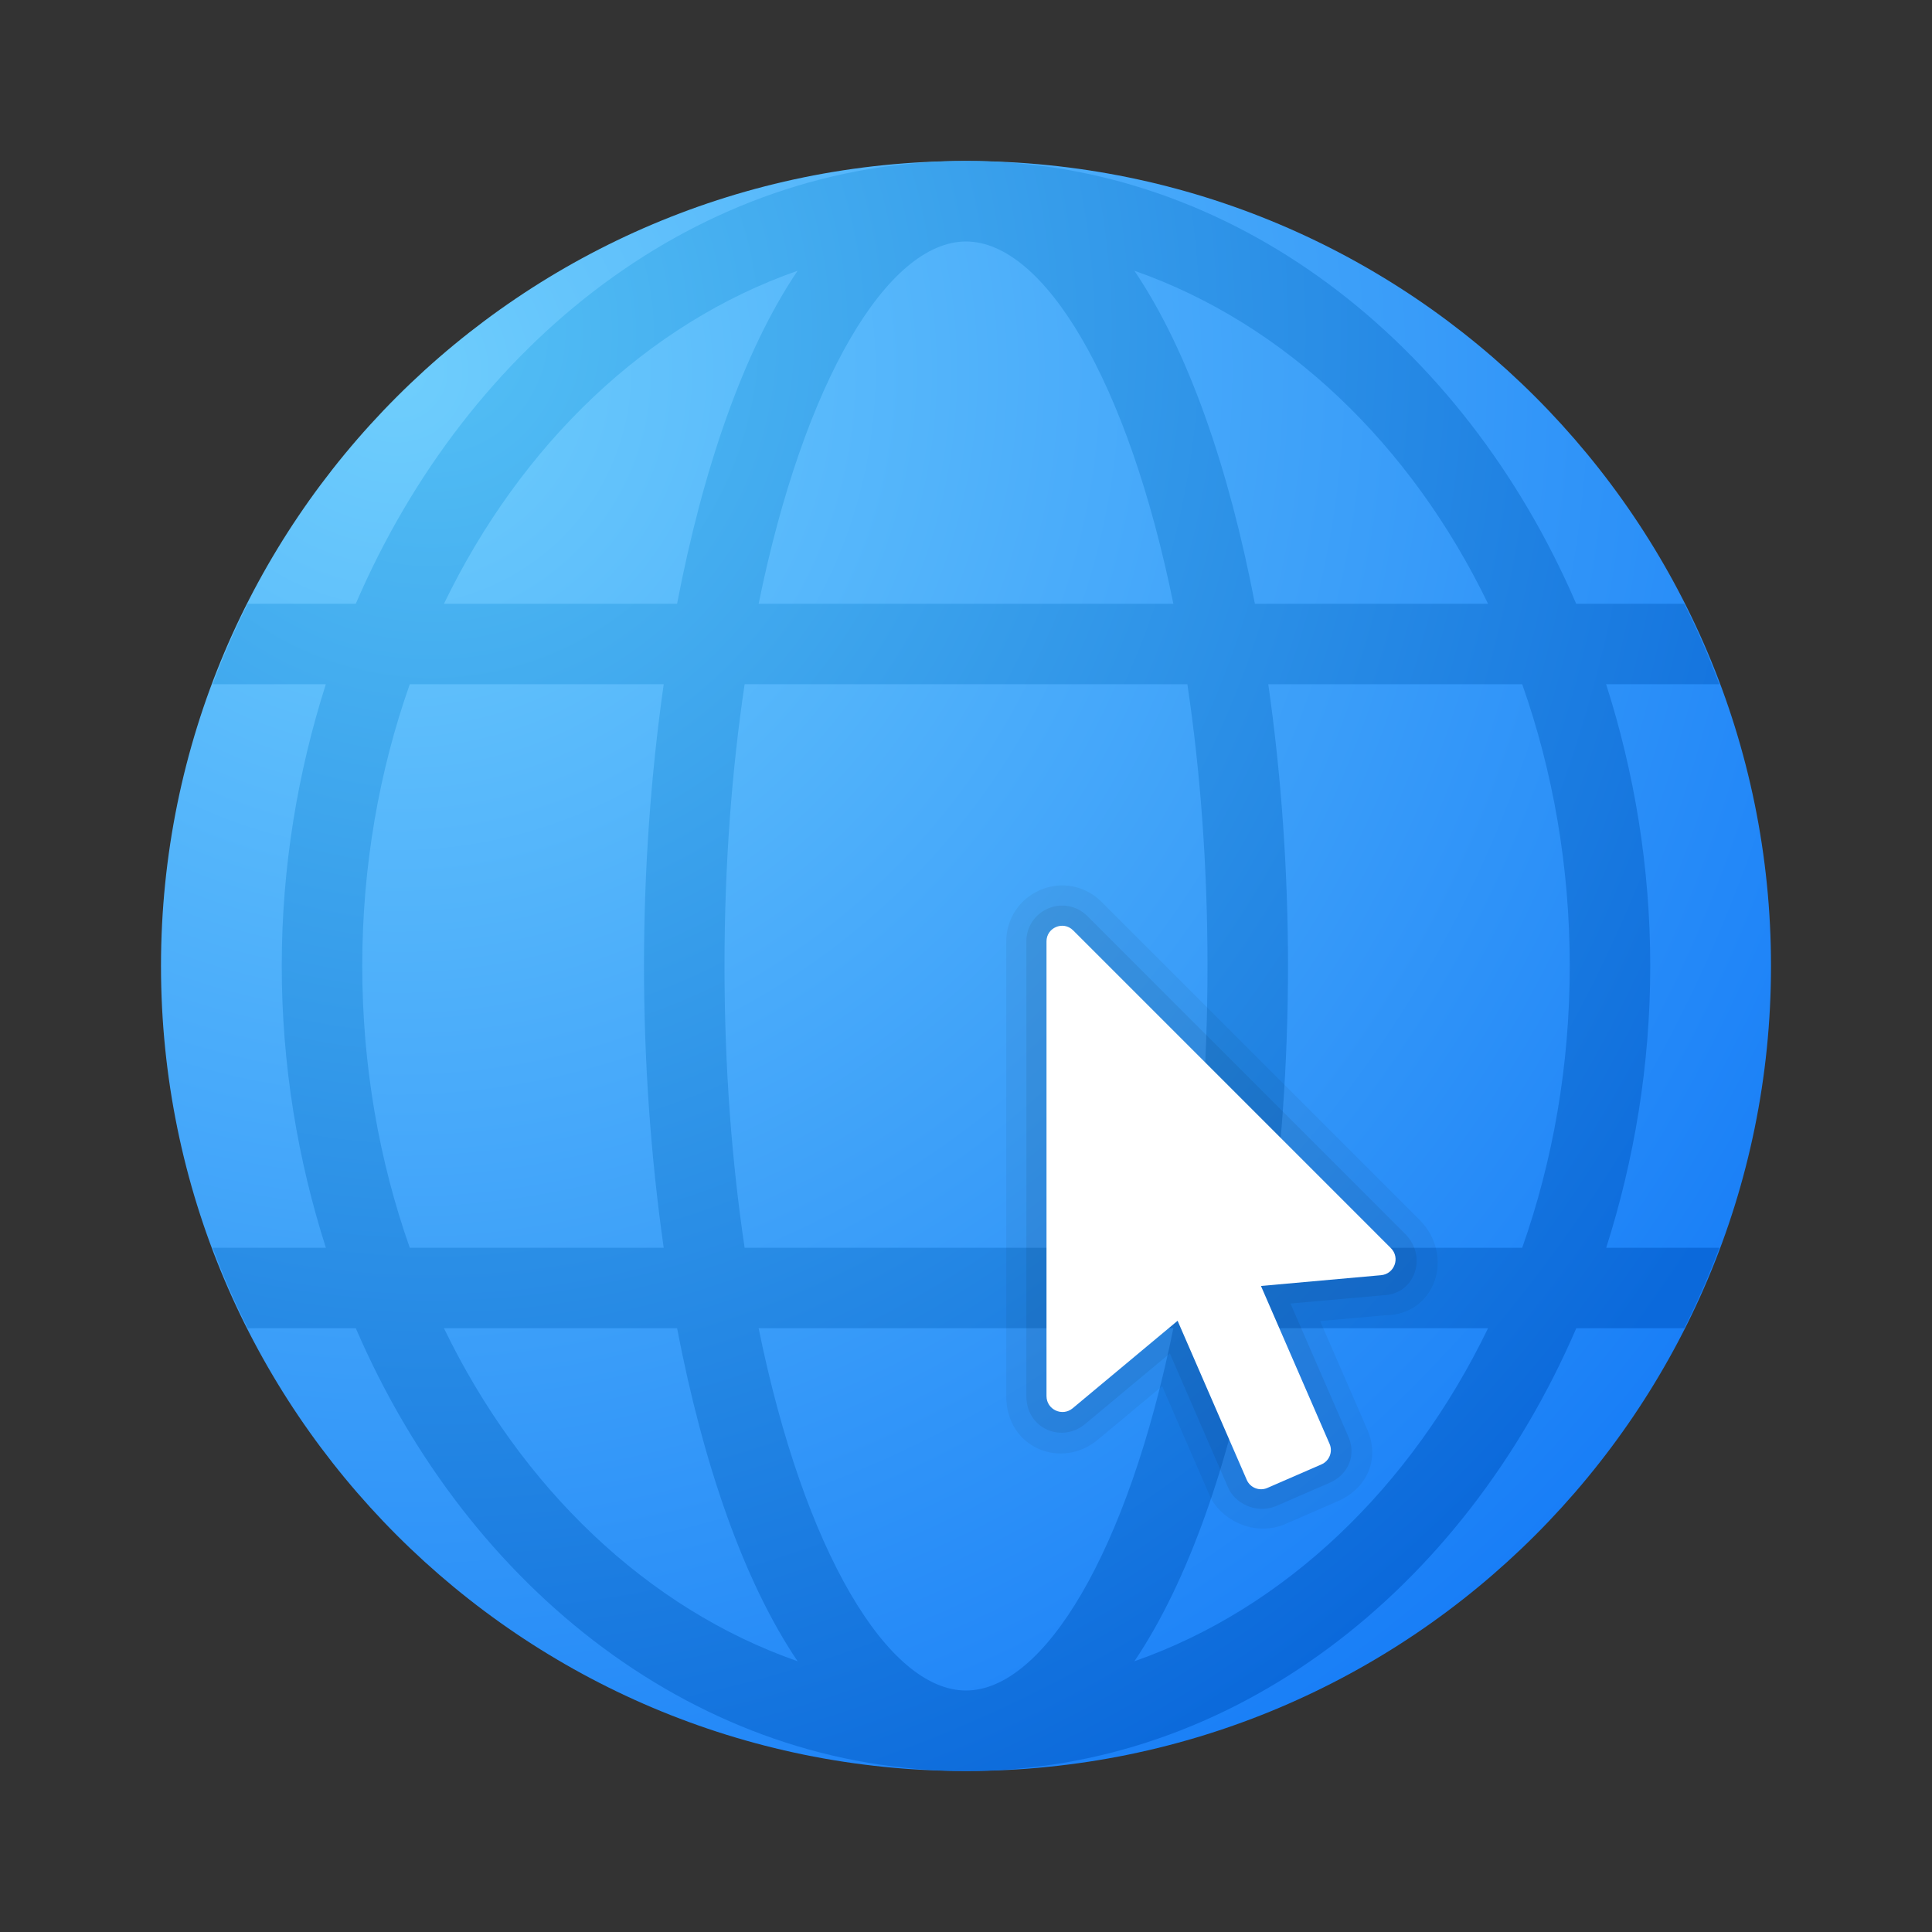
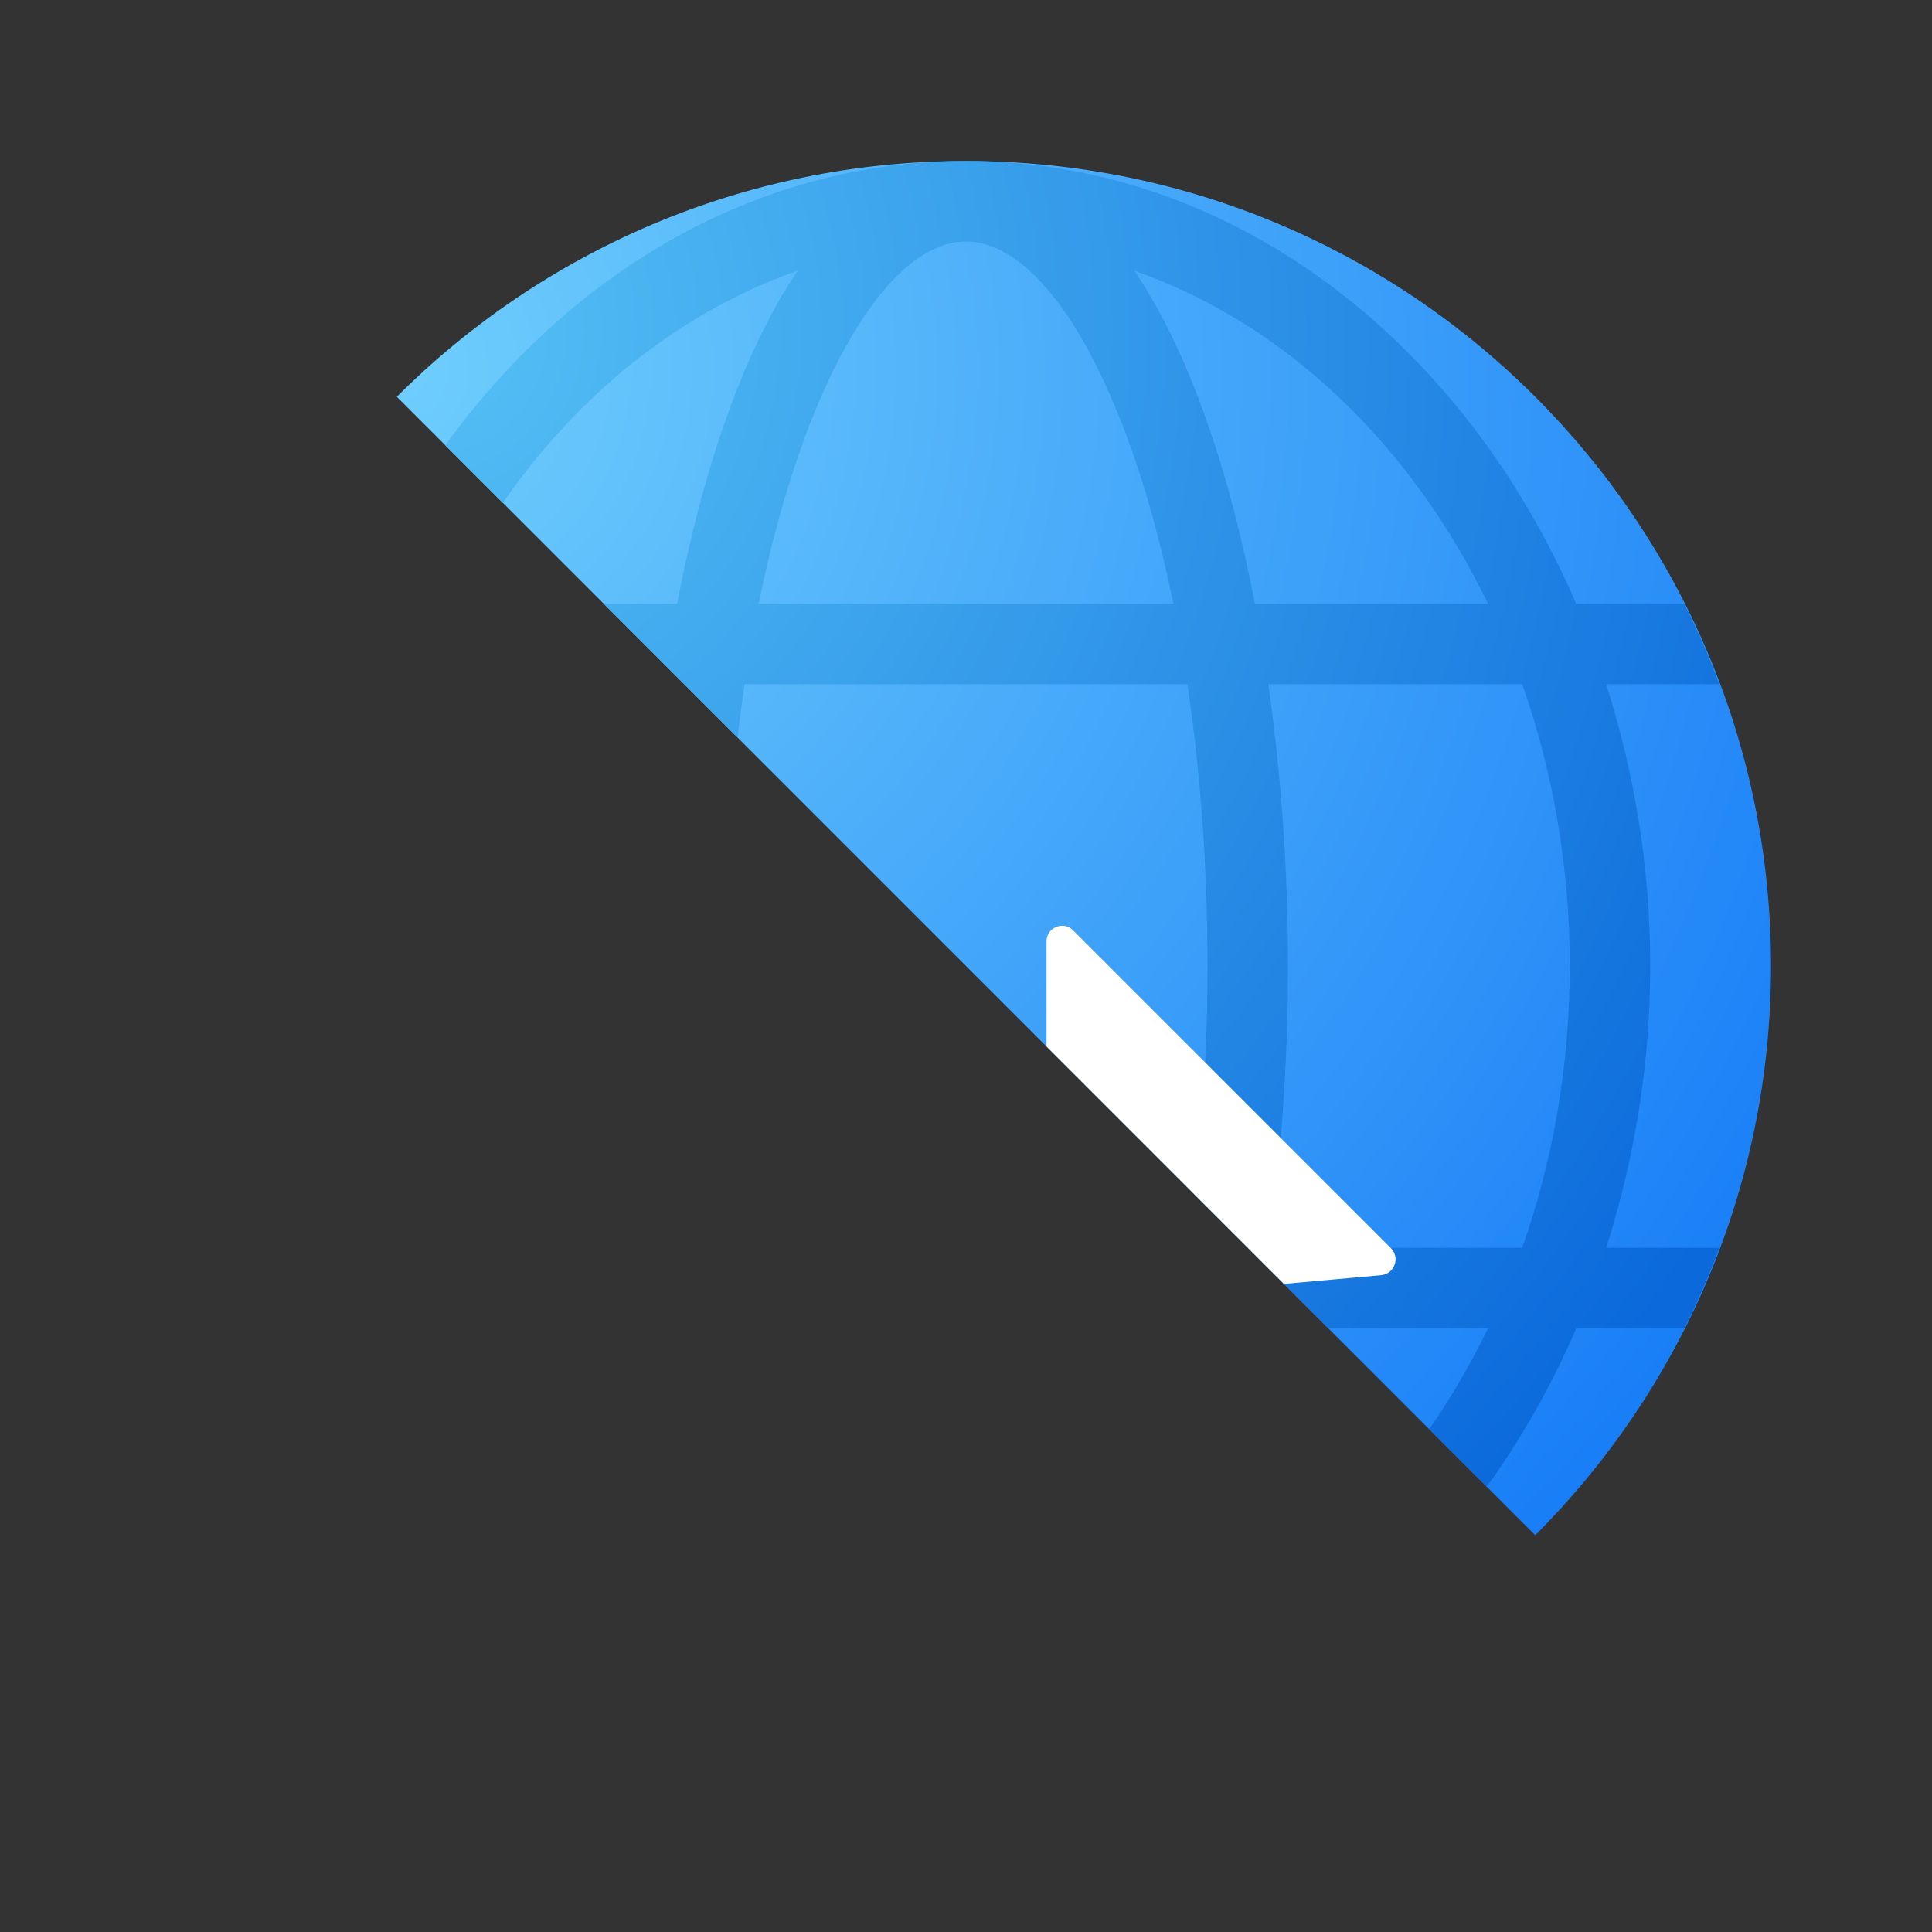
<svg xmlns="http://www.w3.org/2000/svg" xmlns:xlink="http://www.w3.org/1999/xlink" width="130px" height="130px" viewBox="0 0 130 130" version="1.1">
  <rect x="0" y="0" width="130" height="130" fill="#333333" stroke="none" />
  <defs>
    <radialGradient gradientUnits="objectBoundingBox" cx="15.155%" cy="13.595%" fx="15.155%" fy="13.595%" r="102.29%" gradientTransform="translate(0.152,0.136),translate(-0.152,-0.136)" id="gradient_1">
      <stop offset="0%" stop-color="#6FCEFC" />
      <stop offset="100%" stop-color="#167CF7" />
    </radialGradient>
    <radialGradient gradientUnits="objectBoundingBox" cx="14.458%" cy="10.125%" fx="14.458%" fy="10.125%" r="109.31%" gradientTransform="translate(0.145,0.101),scale(0.936,0.936),translate(-0.145,-0.101)" id="gradient_2">
      <stop offset="0.1%" stop-color="#54C0F5" />
      <stop offset="99.8%" stop-color="#0B69DB" />
    </radialGradient>
-     <path d="M130 0L130 0L130 130L0 130L0 0L130 0Z" id="path_1" />
+     <path d="M130 0L130 0L130 130L0 0L130 0Z" id="path_1" />
    <clipPath id="clip_1">
      <use xlink:href="#path_1" clip-rule="evenodd" fill-rule="evenodd" />
    </clipPath>
  </defs>
  <g>
    <path d="M119.167 65C119.167 94.913 94.913 119.167 65 119.167C35.087 119.167 10.833 94.913 10.833 65C10.833 35.087 35.087 10.833 65 10.833C94.913 10.833 119.167 35.087 119.167 65L119.167 65Z" id="Shape" fill="url(#gradient_1)" stroke="none" clip-path="url(#clip_1)" />
    <path d="M111.042 65C111.042 58.324 109.961 51.951 108.073 46.042L115.686 46.042C114.993 44.187 114.208 42.377 113.322 40.625L106.058 40.625C98.461 22.98 82.932 10.833 65 10.833C47.068 10.833 31.538 22.98 23.939 40.625L16.675 40.625C15.79 42.377 15.007 44.187 14.311 46.042L21.924 46.042C20.039 51.951 18.958 58.324 18.958 65C18.958 71.676 20.039 78.049 21.927 83.958L14.313 83.958C15.007 85.814 15.792 87.623 16.678 89.375L23.942 89.375C31.541 107.02 47.071 119.167 65.003 119.167C82.935 119.167 98.464 107.02 106.064 89.375L113.327 89.375C114.213 87.623 114.996 85.814 115.692 83.958L108.079 83.958C109.961 78.049 111.042 71.676 111.042 65L111.042 65ZM105.625 65C105.625 71.719 104.485 78.127 102.426 83.958L85.34 83.958C86.214 77.821 86.667 71.365 86.667 65C86.667 58.635 86.217 52.179 85.34 46.042L102.426 46.042C104.485 51.873 105.625 58.281 105.625 65L105.625 65ZM65 113.75C59.757 113.75 54.11 104.42 51.047 89.375L78.953 89.375C75.89 104.42 70.243 113.75 65 113.75L65 113.75ZM50.104 83.958C49.251 78.236 48.75 71.876 48.75 65C48.75 58.123 49.251 51.764 50.104 46.042L79.896 46.042C80.749 51.764 81.25 58.123 81.25 65C81.25 71.876 80.749 78.236 79.896 83.958L50.104 83.958L50.104 83.958ZM65 16.25C70.243 16.25 75.89 25.58 78.953 40.625L51.047 40.625C54.11 25.58 59.757 16.25 65 16.25L65 16.25ZM100.127 40.625L84.44 40.625C82.71 31.606 79.991 23.638 76.332 18.219C86.455 21.756 94.938 29.895 100.127 40.625L100.127 40.625ZM53.668 18.219C50.012 23.641 47.29 31.606 45.56 40.625L29.873 40.625C35.062 29.895 43.545 21.756 53.668 18.219L53.668 18.219ZM24.375 65C24.375 58.281 25.515 51.873 27.573 46.042L44.66 46.042C43.783 52.179 43.333 58.635 43.333 65C43.333 71.365 43.783 77.821 44.66 83.958L27.573 83.958C25.515 78.127 24.375 71.719 24.375 65L24.375 65ZM29.873 89.375L45.56 89.375C47.29 98.394 50.009 106.362 53.668 111.781C43.545 108.244 35.062 100.105 29.873 89.375L29.873 89.375ZM76.332 111.781C79.988 106.359 82.71 98.394 84.44 89.375L100.127 89.375C94.938 100.105 86.455 108.244 76.332 111.781L76.332 111.781Z" id="Shape" fill="url(#gradient_2)" fill-rule="evenodd" stroke="none" clip-path="url(#clip_1)" />
-     <path d="M95.507 82.068L74.124 60.686C73.022 59.586 71.389 59.269 69.981 59.892C68.599 60.485 67.708 61.839 67.708 63.343L67.708 93.941C67.708 97.473 71.481 98.922 73.908 96.842L78.195 93.27L81.41 100.663C82.027 102.072 84.137 103.429 86.355 102.605L89.998 101.021C91.913 100.208 92.945 98.218 91.951 96.075L88.831 88.893L93.169 88.503C96.625 88.503 97.906 84.446 95.507 82.068L95.507 82.068Z" id="Shape" fill="#000000" fill-opacity="0.05" stroke="none" clip-path="url(#clip_1)" />
-     <path d="M94.548 83.024L73.166 61.642C72.445 60.924 71.405 60.748 70.514 61.135C69.647 61.512 69.062 62.359 69.062 63.34L69.062 93.939C69.062 96.159 71.478 97.132 73.041 95.799L78.715 91.068L82.647 100.119C83.07 101.089 84.435 101.887 85.811 101.362L89.456 99.778C90.68 99.255 91.317 97.952 90.705 96.614L86.835 87.712L93.045 87.157C95.23 87.114 96.07 84.535 94.548 83.024L94.548 83.024Z" id="Shape" fill="#000000" fill-opacity="0.07" stroke="none" clip-path="url(#clip_1)" />
    <path d="M93.589 83.983L72.207 62.6C71.871 62.265 71.416 62.221 71.048 62.381C70.693 62.535 70.417 62.882 70.417 63.343L70.417 93.939C70.417 94.846 71.476 95.341 72.174 94.762L79.238 88.871L83.891 99.577C84.121 100.108 84.741 100.352 85.272 100.122L88.92 98.535C89.451 98.304 89.695 97.684 89.464 97.153L84.847 86.529L92.928 85.805C93.833 85.724 94.234 84.625 93.589 83.983L93.589 83.983Z" id="Shape" fill="#FFFFFF" stroke="none" clip-path="url(#clip_1)" />
  </g>
</svg>